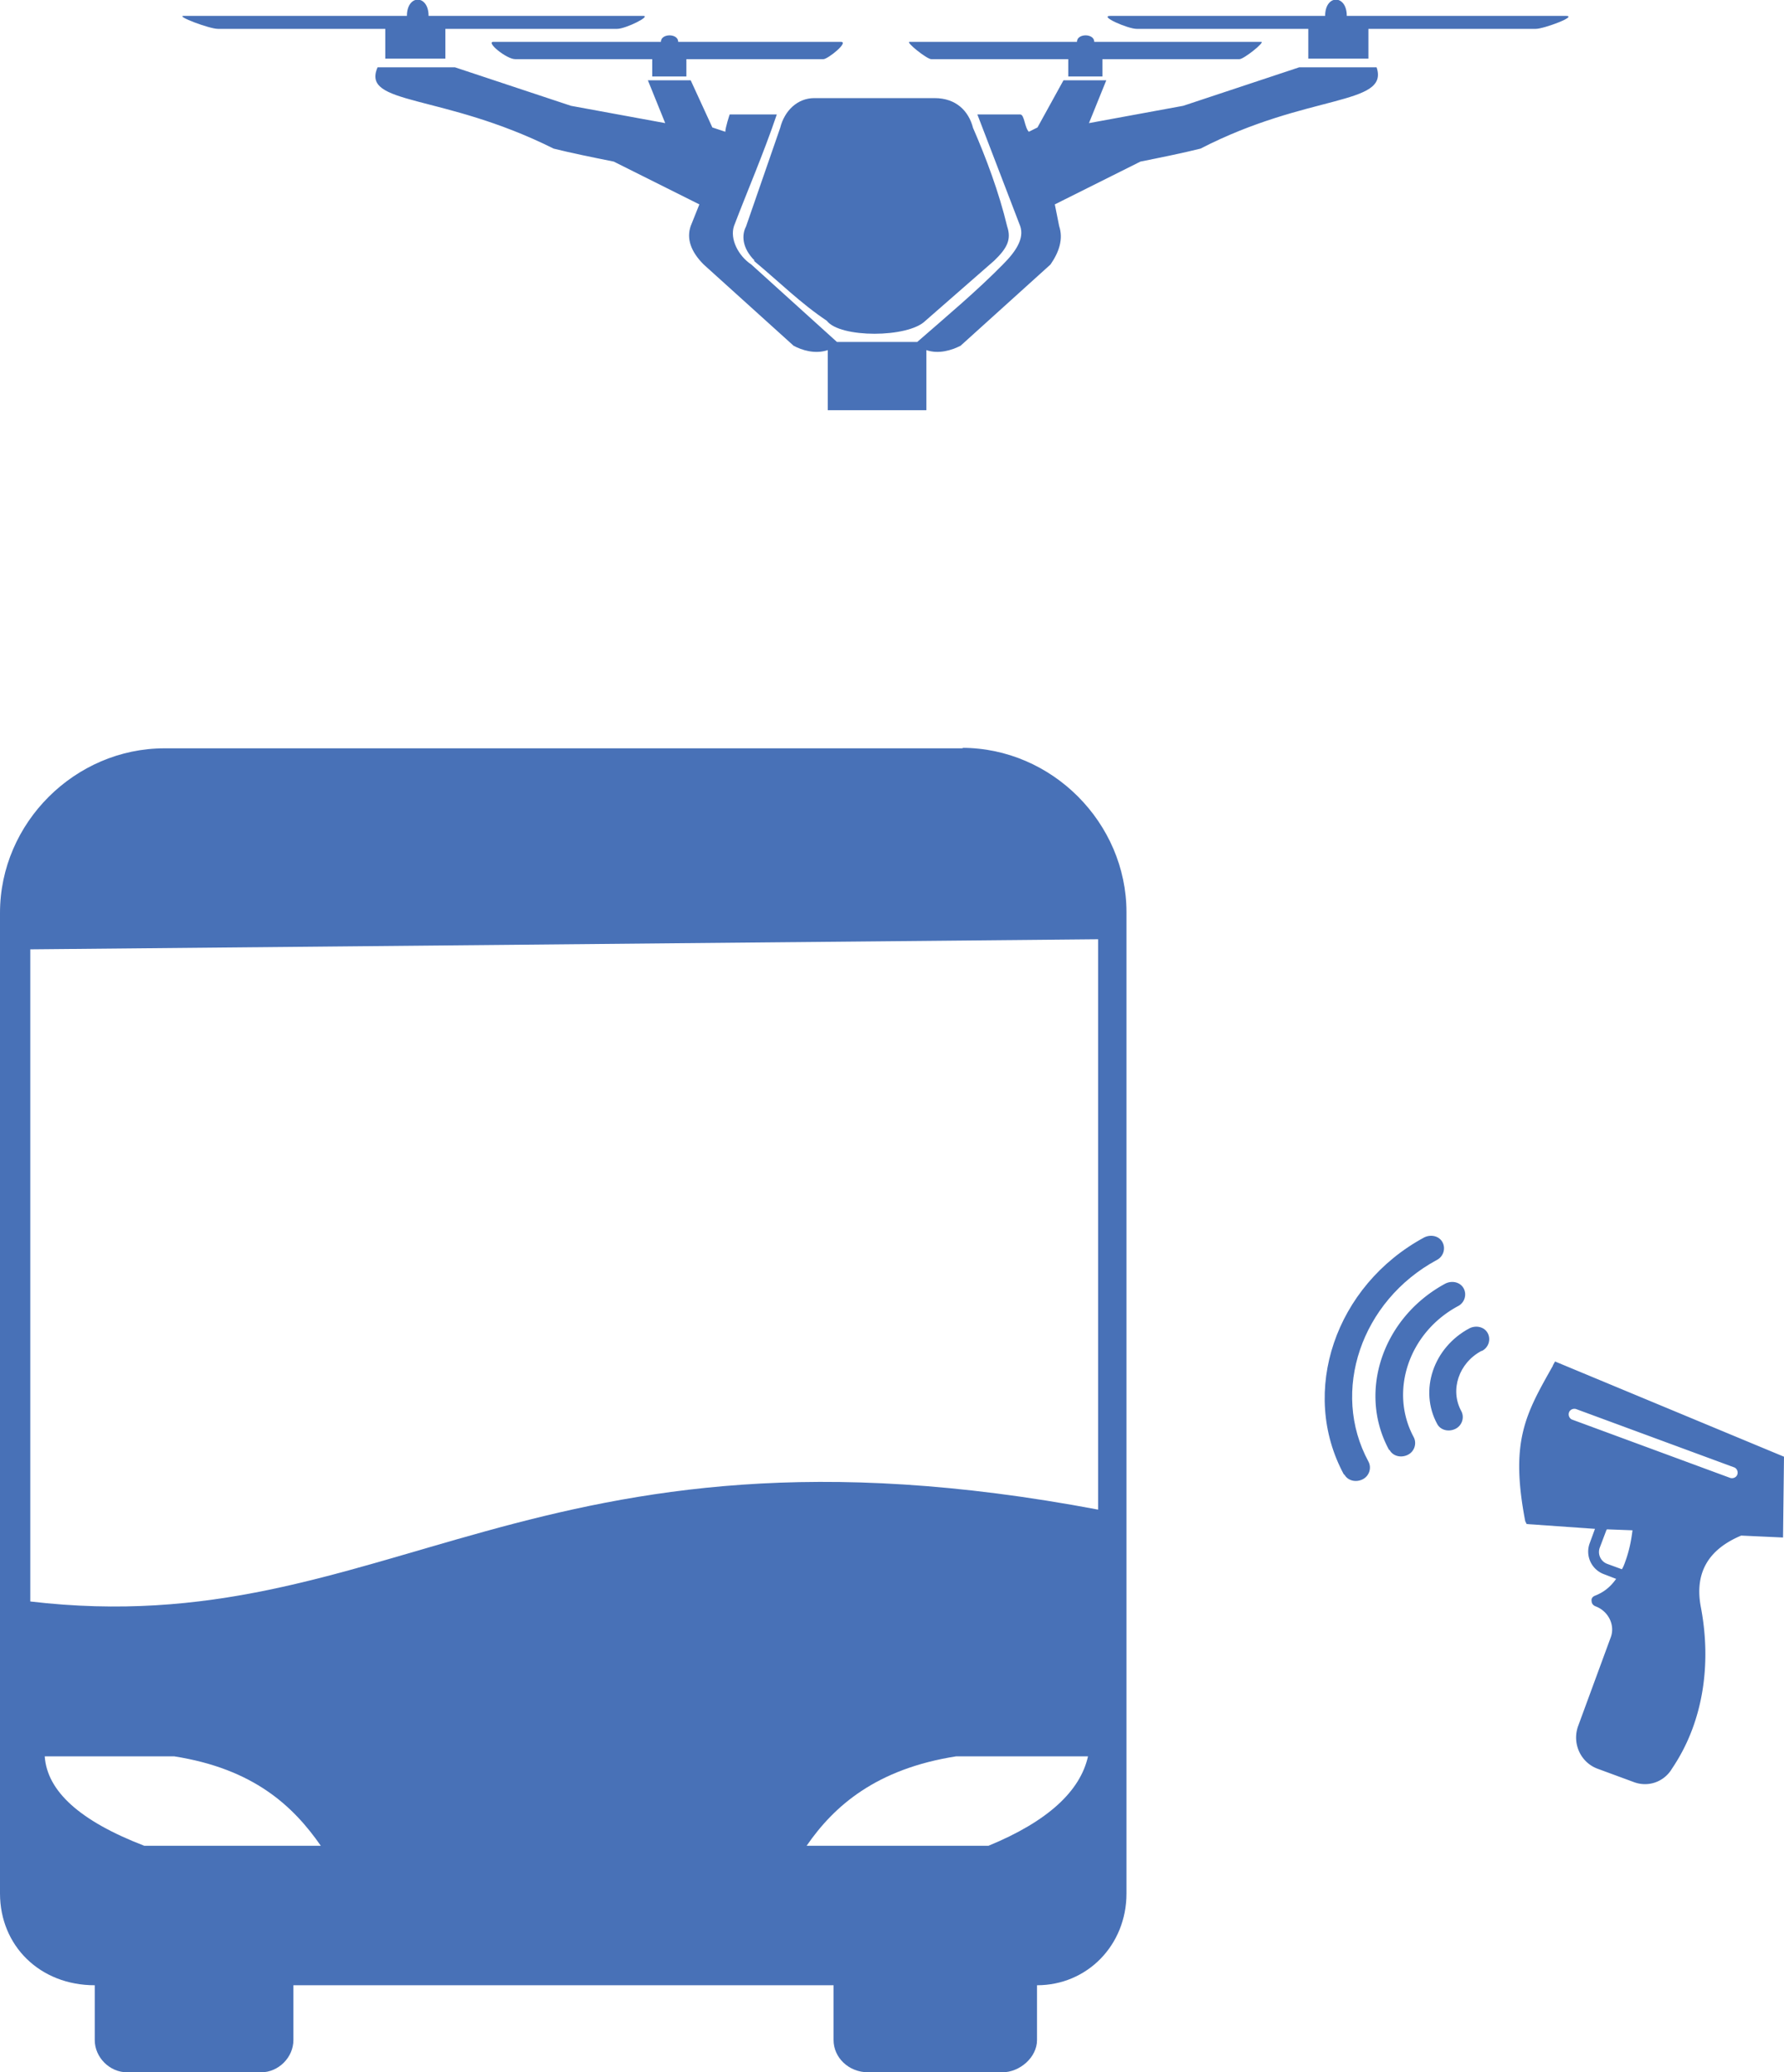
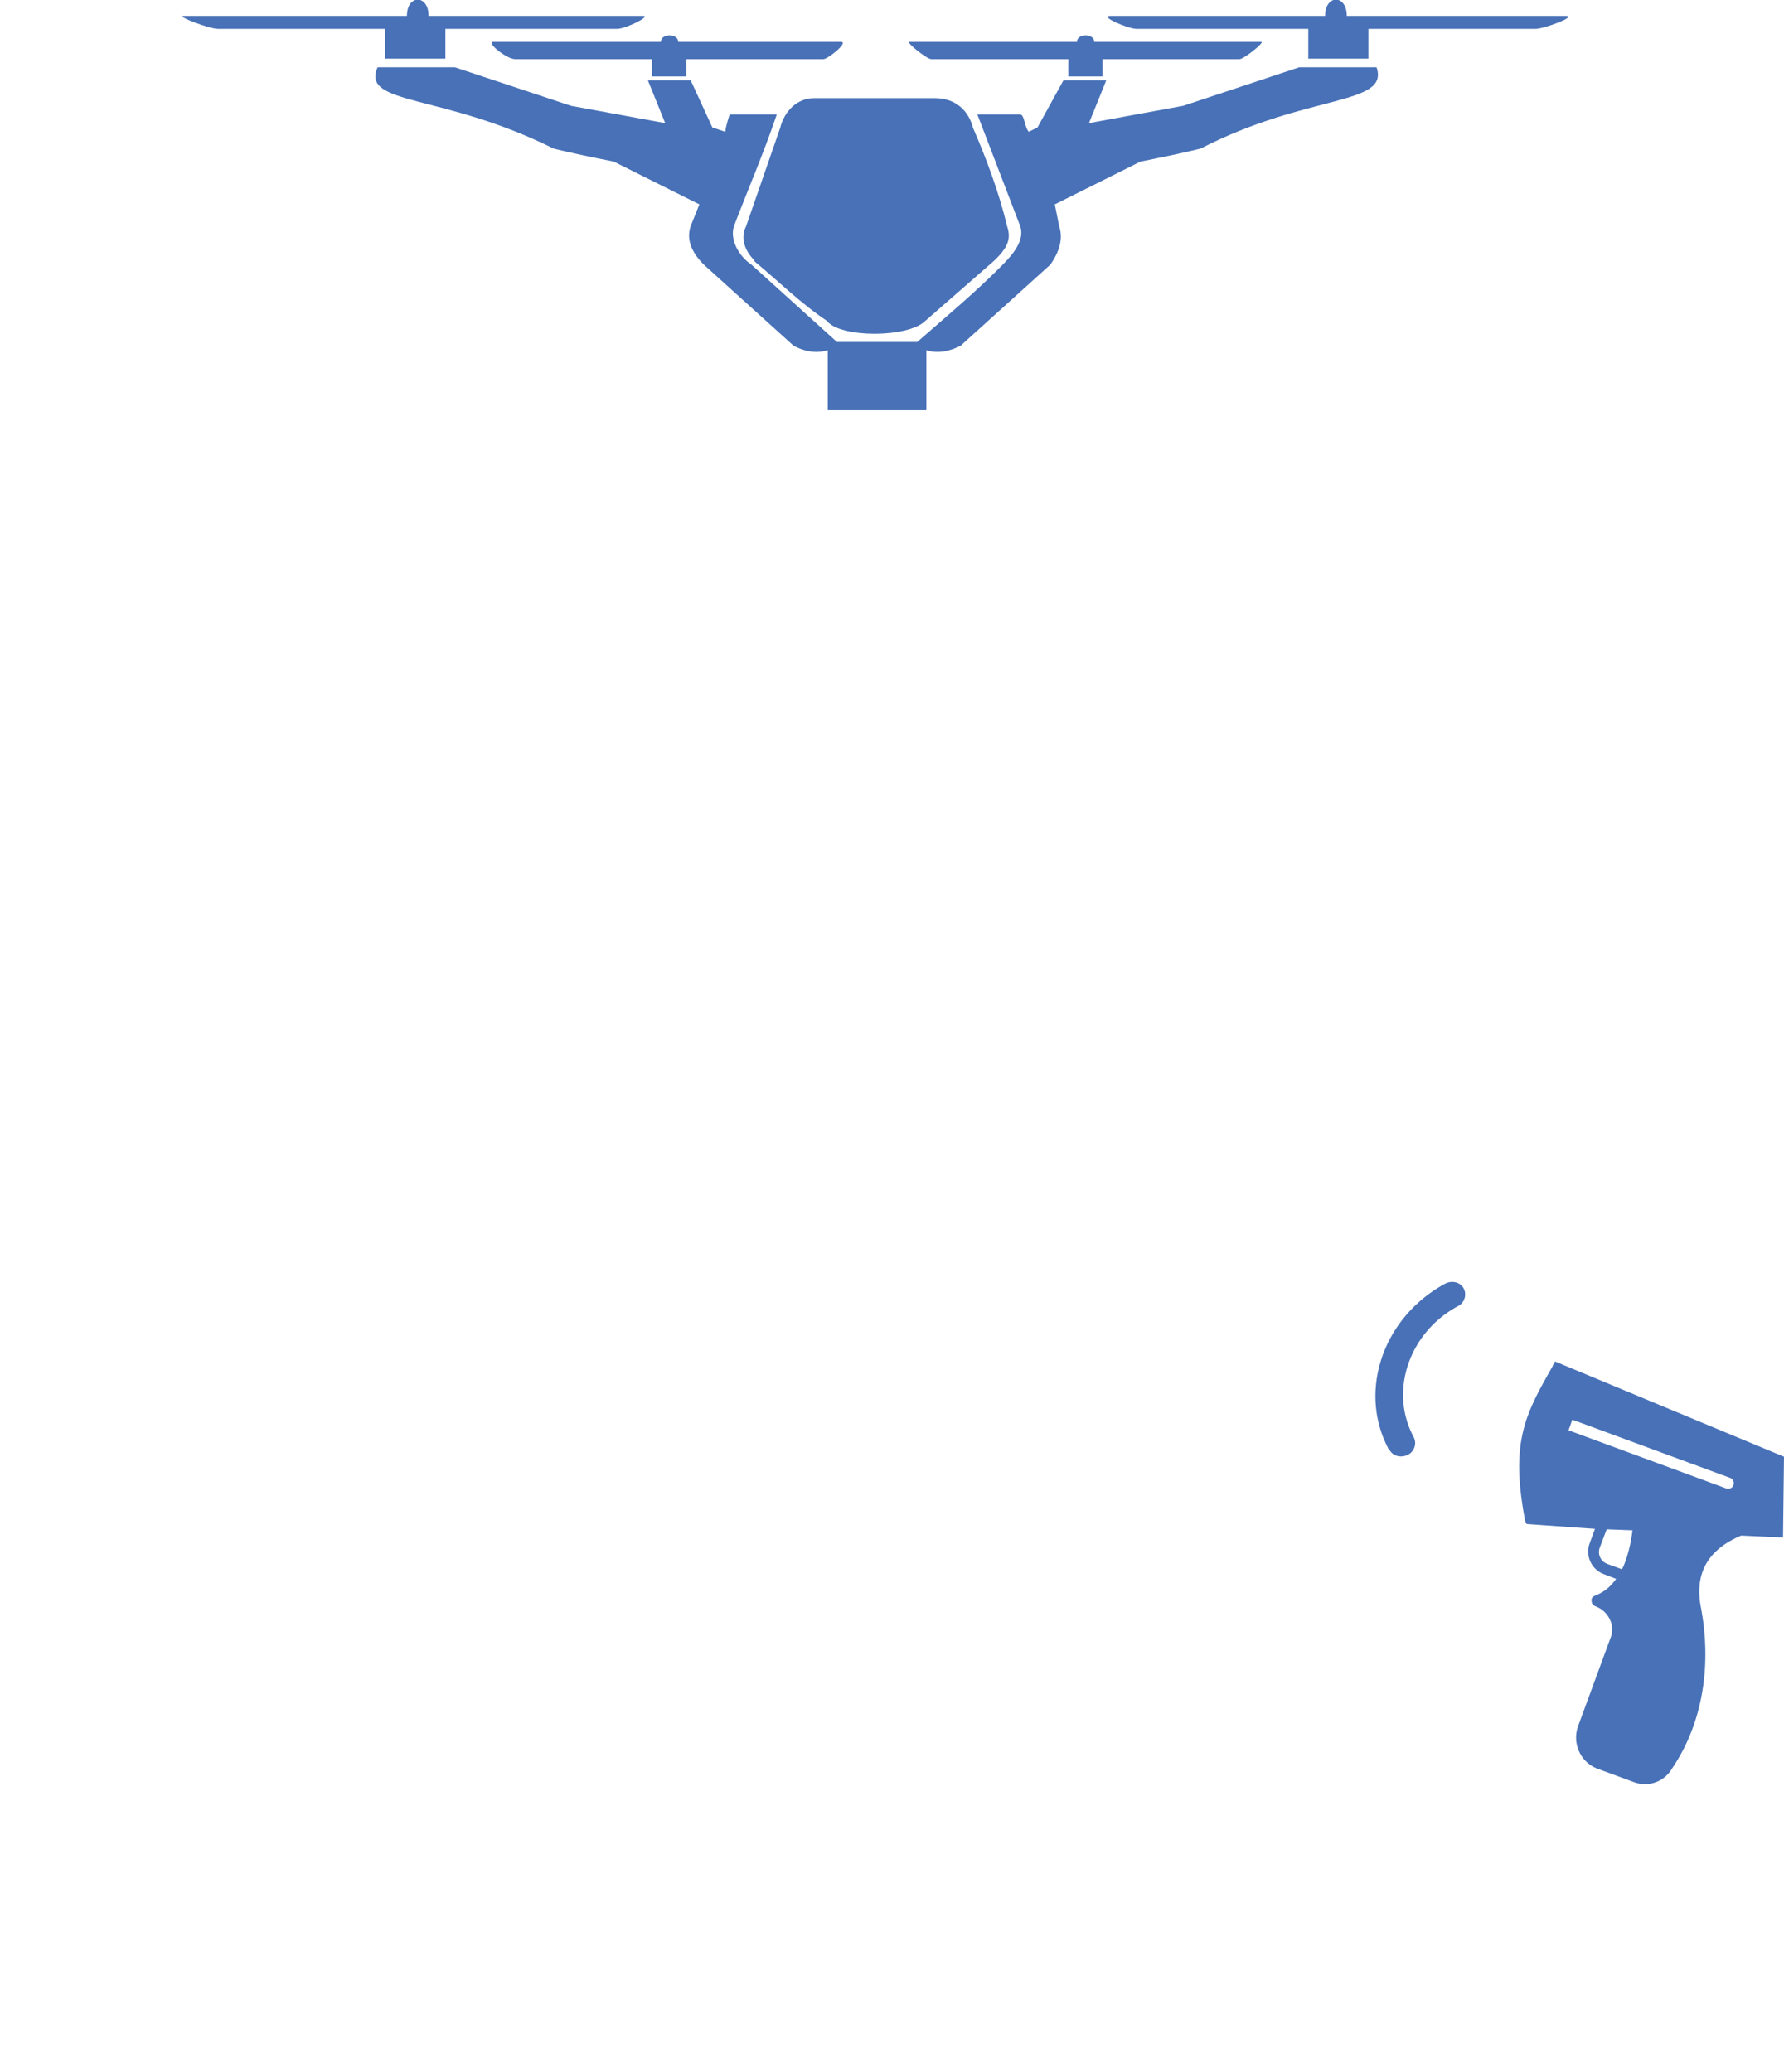
<svg xmlns="http://www.w3.org/2000/svg" id="Layer_1" data-name="Layer 1" viewBox="0 0 37.09 43.09">
  <defs>
    <style>.cls-1{fill:#4871b7}</style>
  </defs>
-   <path class="cls-1" d="M20.03 15.56H3.42C1.56 15.56 0 17.11 0 18.98v20.39c0 1.09.83 1.91 1.97 1.91v1.14c0 .36.31.67.67.67h2.79c.36 0 .67-.31.67-.67v-1.14h11.23v1.14c0 .36.31.67.72.67h2.79c.36 0 .72-.31.72-.67v-1.14c1.04 0 1.86-.83 1.86-1.91v-20.4c0-1.86-1.55-3.42-3.42-3.42zM3 38.38C1.65 37.86.98 37.24.93 36.52h2.69c1.66.26 2.48 1.04 3.05 1.86H3zm17.55 0h-3.78c.57-.83 1.45-1.6 3.11-1.86h2.74c-.16.72-.83 1.35-2.07 1.86zm2.28-18.58v11.59C11.03 29.16 8.08 34.18.63 33.3V19.74l22.2-.21v.26zm7.98 8.29c.14-.07.19-.24.12-.37s-.24-.17-.38-.1c-.75.4-1.05 1.29-.67 1.99.07.13.24.17.38.1s.19-.24.12-.37c-.24-.44-.05-1 .42-1.25zm-2.86 2.57c.07.13.24.17.38.1s.19-.24.12-.37c-.79-1.46-.15-3.34 1.42-4.19.14-.07.19-.24.12-.37s-.24-.17-.38-.1c-1.85 1-2.6 3.21-1.67 4.93z" />
-   <path class="cls-1" d="M28.89 30.15c.07.13.24.17.38.1s.19-.24.12-.37c-.51-.95-.1-2.17.92-2.72.14-.07.19-.24.12-.37s-.24-.17-.38-.1c-1.3.7-1.83 2.25-1.17 3.46zm3.4-1.76c-.57 1.01-.9 1.57-.58 3.24l.03.06 1.42.1-.11.3a.5.5 0 00.29.64l.26.1c-.12.17-.26.28-.44.35-.05.02-.08.06-.07.11 0 .05.03.09.08.11.27.1.41.39.32.64l-.68 1.85c-.13.36.05.76.41.89l.76.28c.28.1.59 0 .76-.25.03-.05.06-.09.09-.14.57-.9.76-2.06.53-3.26-.13-.7.15-1.19.84-1.48l.87.04.02-1.68-4.76-1.98-.05.09zm1.12 3.41l.53.02c-.03.25-.08.46-.15.65-.02.06-.04.11-.07.16l-.3-.11a.263.263 0 01-.16-.34l.14-.37zm-.72-2.28c-.06-.02-.09-.09-.07-.15.02-.06.09-.09.15-.07l3.28 1.21c.06.02.09.09.07.15s-.09.09-.15.07l-3.28-1.21z" />
+   <path class="cls-1" d="M28.89 30.15c.07.13.24.17.38.1s.19-.24.12-.37c-.51-.95-.1-2.17.92-2.72.14-.07.19-.24.12-.37s-.24-.17-.38-.1c-1.3.7-1.83 2.25-1.17 3.46zm3.4-1.76c-.57 1.01-.9 1.57-.58 3.24l.03.06 1.42.1-.11.3a.5.5 0 00.29.64l.26.1c-.12.17-.26.28-.44.35-.05.02-.08.06-.07.11 0 .05.03.09.08.11.27.1.41.39.32.64l-.68 1.85c-.13.36.05.76.41.89l.76.28c.28.1.59 0 .76-.25.03-.05.06-.09.09-.14.57-.9.76-2.06.53-3.26-.13-.7.15-1.19.84-1.48l.87.04.02-1.68-4.76-1.98-.05.09zm1.12 3.41l.53.02c-.03.25-.08.46-.15.65-.02.06-.04.11-.07.16l-.3-.11a.263.263 0 01-.16-.34l.14-.37zm-.72-2.28l3.28 1.21c.06.02.09.09.07.15s-.09.09-.15.07l-3.28-1.21z" />
  <path d="M15.69 5.42c-.27-.27-.27-.54-.18-.71l.71-2.05c.09-.36.36-.62.71-.62h2.5c.45 0 .71.27.8.62.27.62.54 1.34.71 2.05.09.27 0 .45-.27.71l-1.43 1.25c-.36.36-1.78.36-2.05 0-.54-.36-.98-.8-1.52-1.25zm1.69 1.69h1.69c.62-.54 1.25-1.07 1.78-1.61.27-.27.45-.54.36-.8l-.89-2.32h.89c.09 0 .09.27.18.36l.18-.09.54-.98H23l-.36.89 1.96-.36 2.41-.8h1.61c.27.8-1.43.54-3.66 1.69-.36.09-.8.18-1.25.27l-1.78.89.09.45c.09.27 0 .54-.18.8l-1.87 1.69c-.18.09-.45.18-.71.09v1.25h-2.05V7.28c-.27.09-.54 0-.71-.09L14.63 5.5c-.27-.27-.36-.54-.27-.8l.18-.45-1.78-.89c-.45-.09-.89-.18-1.25-.27C9.19 1.93 7.5 2.2 7.85 1.4h1.61l2.41.8 1.96.36-.36-.89h.89l.45.98.27.09c0-.09.09-.36.09-.36h.98c-.27.8-.62 1.61-.89 2.32-.09.27.09.62.36.8l1.78 1.61zM14.09.87h3.39c.18 0-.27.36-.36.36h-2.85v.36h-.71v-.36h-2.85c-.18 0-.62-.36-.45-.36h3.48c0-.18.36-.18.36 0zm12.13 0c.09 0-.36.36-.45.36h-2.85v.36h-.71v-.36h-2.85c-.09 0-.54-.36-.45-.36h3.48c0-.18.36-.18.36 0h3.48zM28 .33h4.55c.27 0-.45.27-.62.27h-3.48v.62H27.2V.6h-3.57c-.18 0-.8-.27-.54-.27h4.46c0-.45.45-.45.45 0zm-14.63 0c.18 0-.36.27-.54.27H9.26v.62H8.01V.6H4.53c-.18 0-.89-.27-.71-.27h4.64c0-.45.45-.45.45 0h4.46z" fill-rule="evenodd" fill="#4871b7" />
</svg>